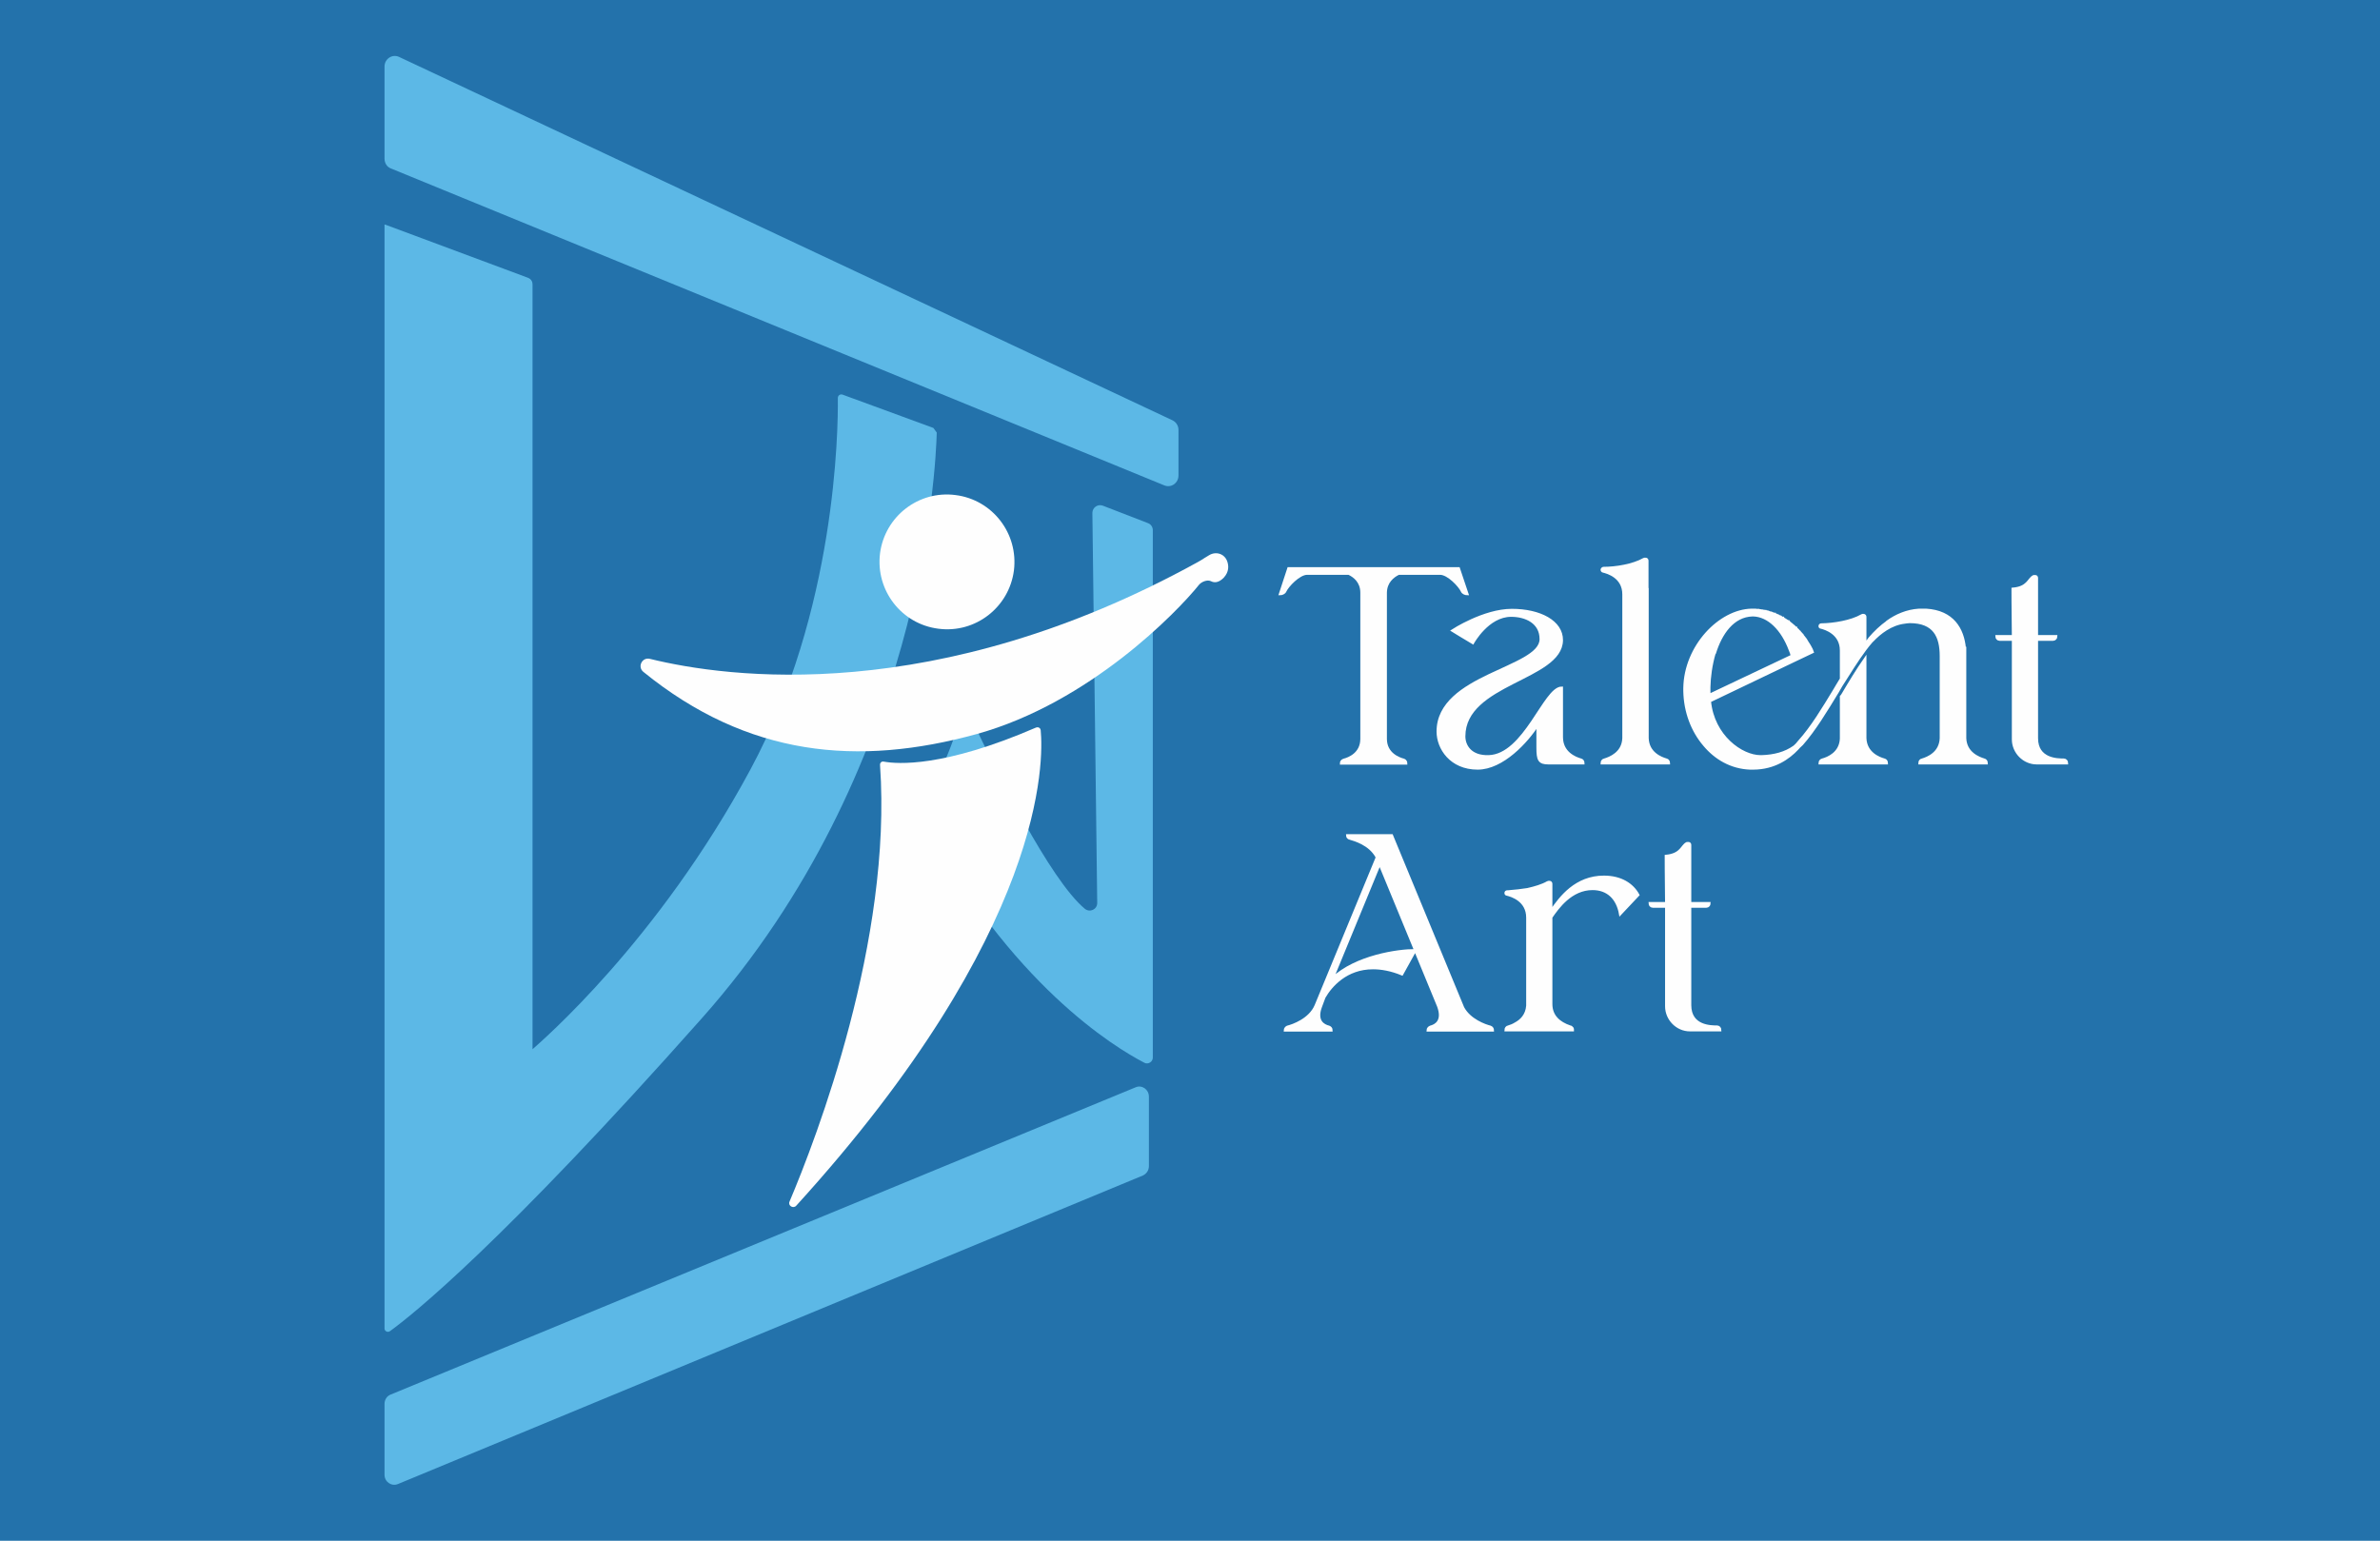
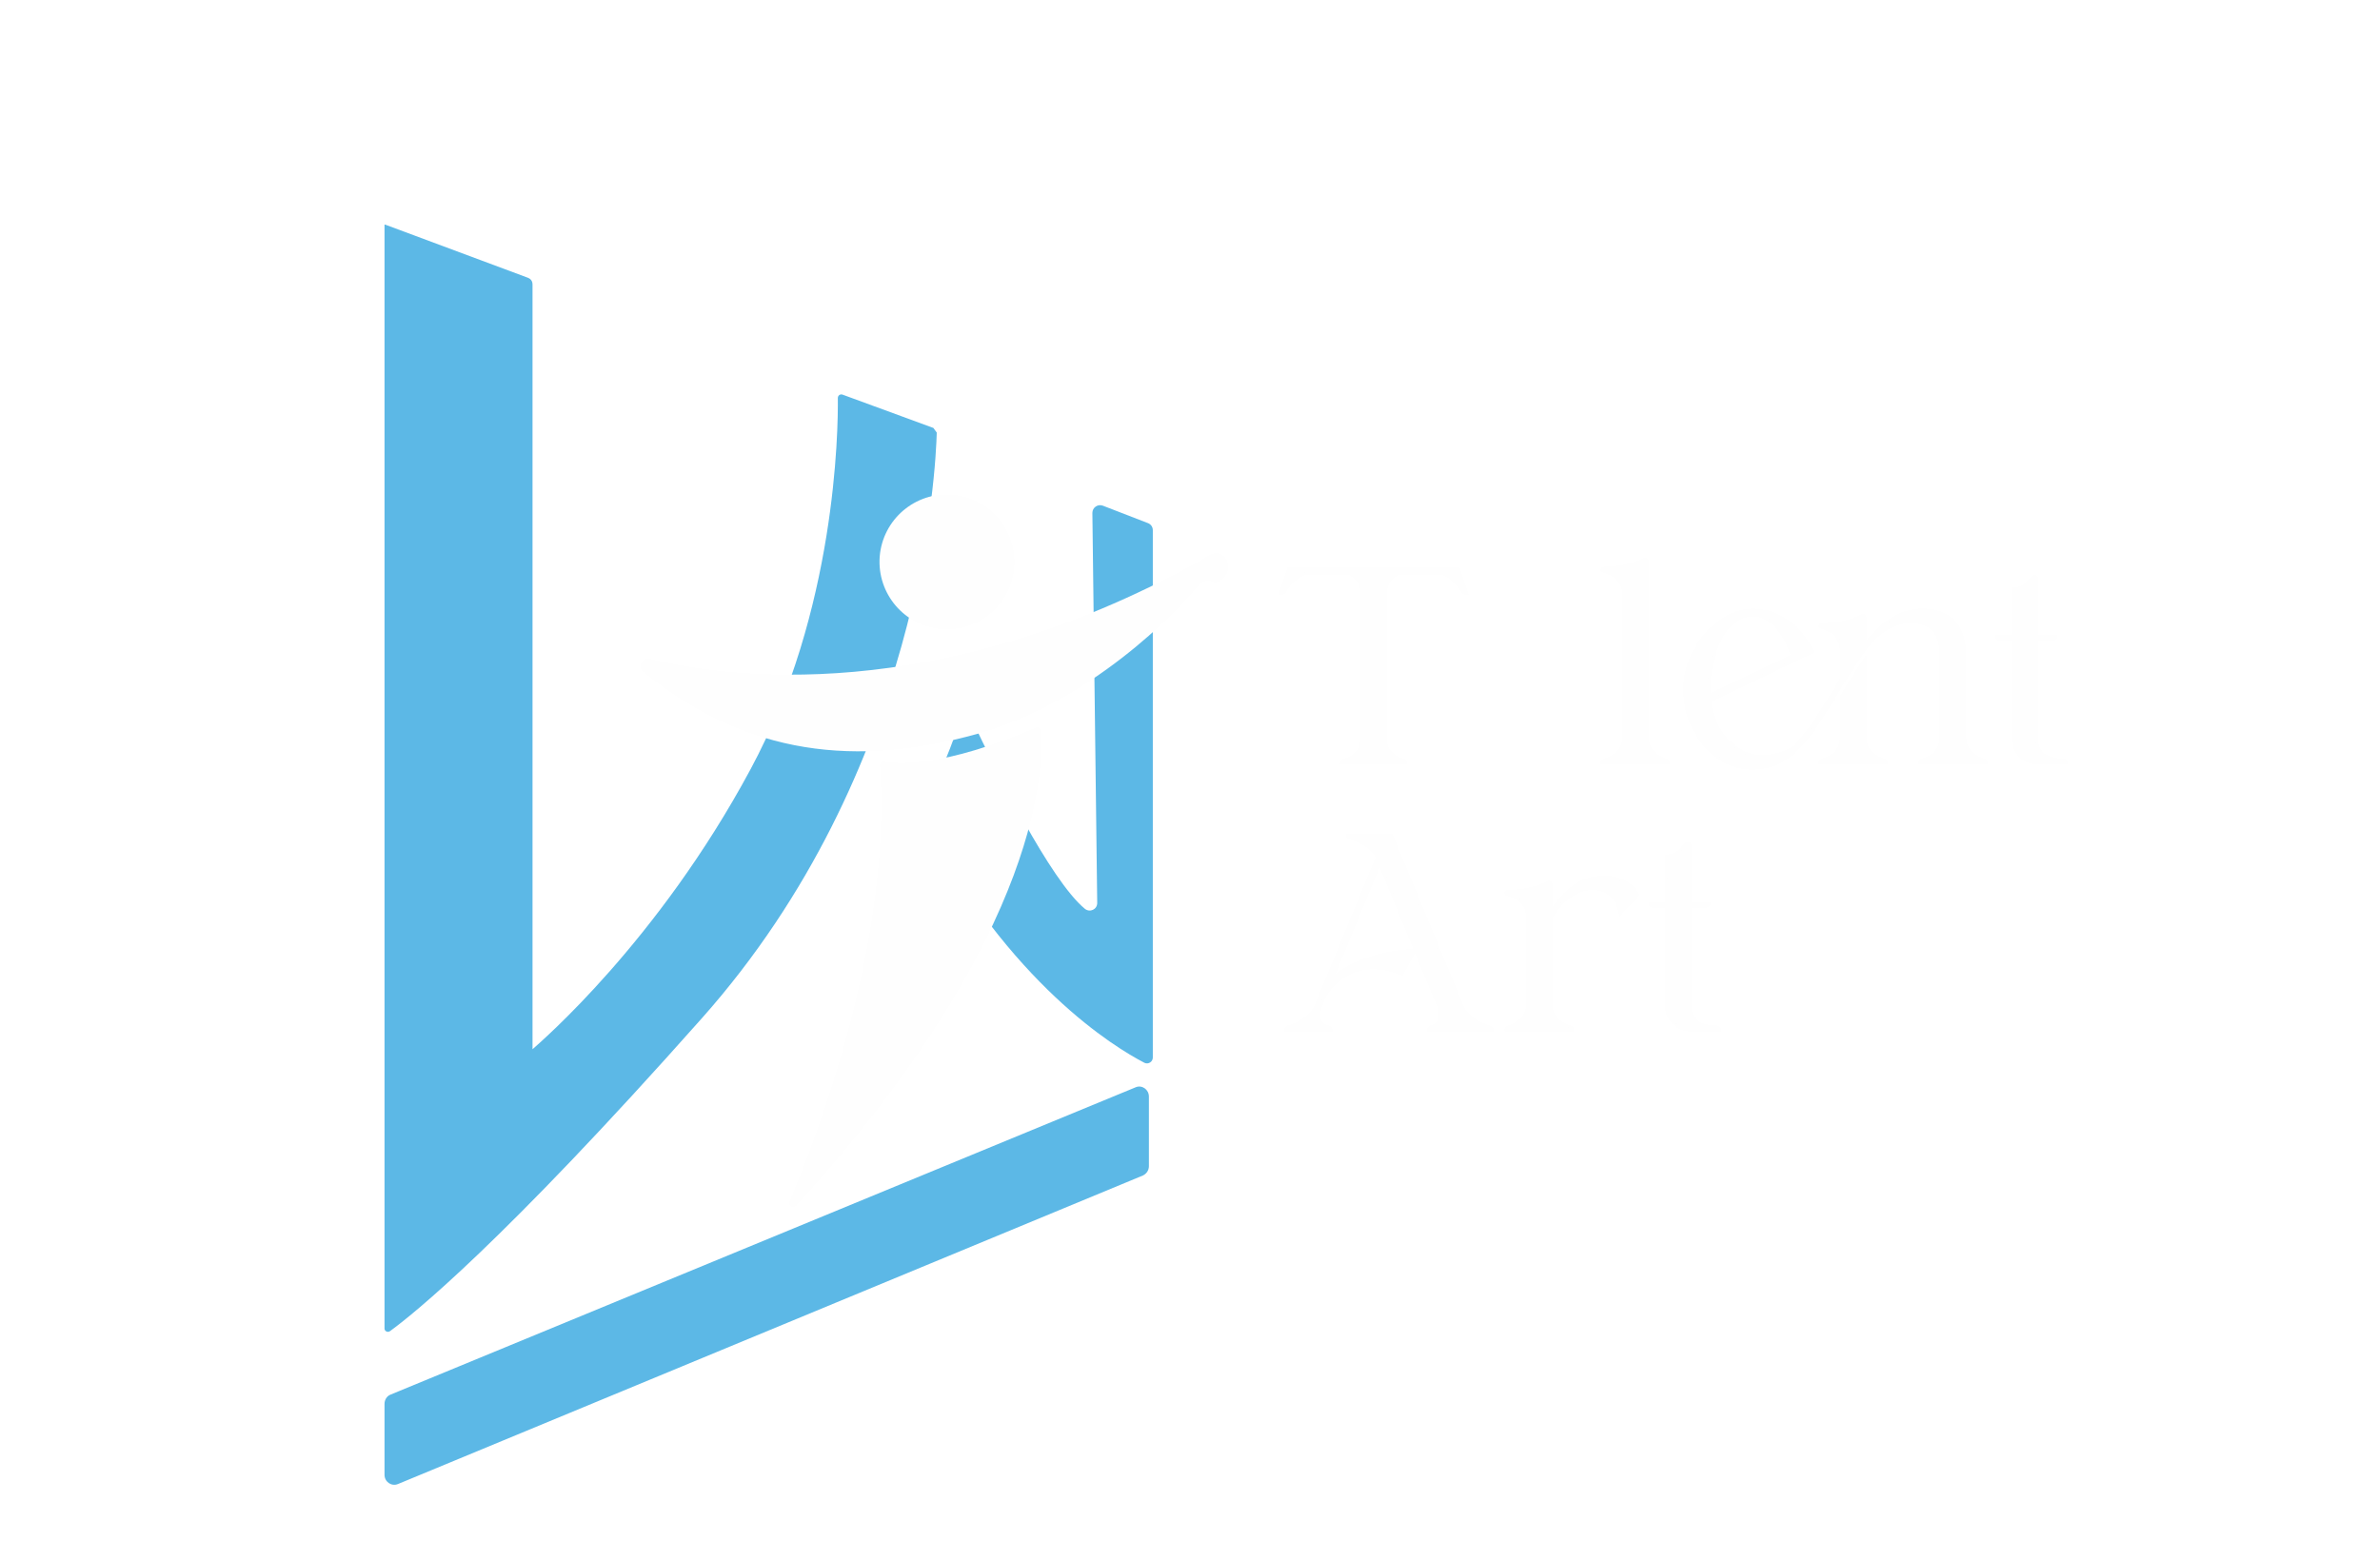
<svg xmlns="http://www.w3.org/2000/svg" version="1.2" viewBox="0 0 1280 828" width="800" height="518">
  <title>LOGO_TA-ai</title>
  <style>
		.s0 { fill: #2372ab } 
		.s1 { fill: #5cb8e6 } 
		.s2 { fill: #fefefe;stroke: #fefefe;stroke-width: 1.4 } 
		.s3 { fill: #fefefe } 
	</style>
  <g id="Capa 1">
-     <path id="&lt;Path&gt;" class="s0" d="m1280 1054h-1280v-1280h1280z" />
    <path id="&lt;Path&gt;" class="s1" d="m207.1 120.4l76.8 28.6c2.1 0.8 2.5 2.5 2.5 3.6v411.4q0 0 0 0c4.1-3.7 67.3-57.7 117.2-150.5 46-85.4 47.2-182.3 47-199.8 0-1.4 1.3-2.3 2.6-1.8l48.8 17.9c0.7 1 1.1 1.6 1.8 2.5-0.5 19.2-7.9 181.7-126.3 315-107.7 121.4-155.6 159.5-167.7 168.3-1.3 1-3 0-3-1.3v-593.7c0-0.2 0.2-0.2 0.3-0.2z" />
-     <path id="&lt;Path&gt;" class="s1" d="m206.8 84.9v-49.5c0-4.1 4.1-6.9 7.8-5.2l416 195.5c1.9 0.9 3.2 2.9 3.2 5.1v24.6c0 4-3.9 6.8-7.6 5.3l-416-170.5c-2.1-0.8-3.4-2.9-3.4-5.3z" />
    <g id="&lt;Group&gt;">
      <path id="&lt;Compound Path&gt;" class="s2" d="m693 305.4h91.5l4.6 13.7c-0.8 0-2.3-0.4-2.8-1.6-1.2-2.7-7.4-9.4-11.8-9.4h-22.3c-3.1 1.5-6.9 4.5-7 10.3v78.8c0.1 7.9 7 10.5 9.8 11.2 0.8 0.3 1.2 1.1 1.2 1.8h-34.9c0-0.7 0.4-1.5 1.4-1.8 2.8-0.7 9.5-3.3 9.6-11.2v-79c-0.1-5.6-3.7-8.6-6.9-10.1h-22.4c-4.4 0-10.6 6.7-11.8 9.4-0.5 1.2-2 1.6-2.7 1.6z" />
-       <path id="&lt;Compound Path&gt;" class="s2" d="m828.7 343.4c0-9-8-12.7-16-12.7-12.6 0-20.6 14.7-20.6 14.7-3.6-2.1-10.9-6.6-10.9-6.6 0 0 16.8-11 31.9-11 15.1 0 26.9 6.2 26.8 16.2-0.3 21-52.5 22.9-52.5 51.7 0 5.1 3.5 11.1 13.2 10.8 19.5-0.5 30.1-36.9 39.3-36.9v26.5c0 8.4 7.1 11.3 10.3 12.2 0.7 0.1 1.3 0.9 1.3 1.8h-18.7c-5 0-5.8-1.7-5.8-8.3v-12.4c-5.7 9-18.9 23.5-32.3 23.5-14.4 0-21.4-10.8-21.4-19.8 0-30.4 55.4-33.7 55.4-49.7z" />
      <path id="&lt;Compound Path&gt;" class="s2" d="m897.5 410.1h-36c0-0.9 0.6-1.7 1.4-1.8 3-0.9 10-3.6 10.3-11.6v-77.4c0-9.3-8.5-11.8-11.1-12.4-0.3 0-0.6-0.5-0.6-0.8 0-0.4 0.5-0.9 0.9-0.9 6.7 0 15.9-1.5 21.7-4.8 0.1-0.1 0.3-0.1 0.4-0.1h0.6c0.5 0 0.8 0.4 0.8 0.9v15.4h0.1v80.1c0.3 8 7.1 10.7 10.2 11.6 0.7 0.1 1.3 0.9 1.3 1.8z" />
      <path id="&lt;Compound Path&gt;" fill-rule="evenodd" class="s2" d="m1068.4 410.1h-36c0-0.9 0.5-1.7 1.4-1.8 3-0.9 9.8-3.6 10.1-11.6v-44.2c0-10.6-3.6-18.4-16.8-18.4-1 0-1.9 0.2-2.8 0.3-7.4 0.9-13.3 5.6-17.3 9.8 0 0 0 0-0.1 0-1.5 1.8-2.9 3.4-3.8 4.7-4.5 6-8.6 12.8-12.9 19.5-0.6 1.1-1.3 2.3-1.9 3.3-6.1 10-12.4 20.5-19.2 28.2-0.6 0.6-1.1 1-1.7 1.6-0.3 0.3-0.4 0.6-0.7 0.8-4.9 5.2-12.5 10.5-23.6 10.6q-0.3 0-0.5 0c0 0-0.1 0-0.3 0 0 0 0 0-0.2 0 0 0 0 0-0.1 0q-0.2 0-0.5 0c-0.1 0-0.1 0-0.3 0-10.2-0.4-18.6-5.4-24.6-12.6-6.4-7.5-10.4-17.7-10.6-29q0-0.3 0-0.5 0-0.2 0-0.4c0-0.3 0-0.5 0-0.6 0.3-22.5 18.9-41.8 36.1-42.1q0.3 0 0.5 0c0.2 0 0.3 0 0.6 0 0.2 0 0.5 0 0.6 0q0.2 0 0.5 0c0.1 0 0.1 0.1 0.3 0.1 0 0 0.1 0 0.3 0 0 0 0.1 0 0.3 0 0.1 0 0.4 0 0.6 0 0.1 0 0.3 0 0.6 0.2q0.2 0 0.4 0c0.2 0 0.3 0 0.5 0.1 0.4 0 0.7 0 1.2 0.2 0.2 0 0.2 0 0.3 0 0.2 0 0.2 0 0.2 0.1 0.1 0 0.3 0 0.3 0 0.1 0 0.3 0 0.3 0 0.1 0.2 0.1 0.2 0.3 0.2 0.1 0 0.1 0 0.3 0l0.1 0.1q0.2 0 0.5 0c0.4 0.2 0.7 0.3 1.2 0.5 0.1 0 0.3 0 0.3 0 0.1 0.1 0.1 0.1 0.1 0.1 0.2 0 0.3 0 0.3 0 0.2 0.2 0.2 0.2 0.3 0.2 0.2 0 0.3 0.1 0.3 0.1 0.2 0 0.2 0 0.2 0 0.1 0 0.3 0.2 0.4 0.2 0.2 0.1 0.3 0.1 0.5 0.1 0 0 0 0.2 0.2 0.2 0 0 0.1 0 0.3 0.1 0.6 0.2 1 0.5 1.5 0.6 0.1 0 0.1 0.2 0.3 0.2 0.1 0 0.1 0.1 0.1 0.1 0.2 0 0.3 0.2 0.5 0.2 0.1 0.1 0.3 0.1 0.3 0.1 0.1 0.2 0.3 0.2 0.3 0.2 0.1 0.1 0.1 0.1 0.1 0.1 0.2 0 0.2 0.2 0.3 0.2 0.2 0 0.2 0.1 0.3 0.1 0 0 0 0 0.2 0 0 0.2 0.1 0.2 0.3 0.3 0.1 0.2 0.3 0.2 0.4 0.3 0.3 0.2 0.6 0.3 0.9 0.6 0.2 0 0.2 0 0.4 0.2 0.1 0.1 0.4 0.3 0.6 0.4 0.1 0 0.3 0.2 0.4 0.2v0.1c0.2 0 0.3 0.2 0.5 0.3 0 0 0.1 0.2 0.3 0.3 0.6 0.5 1.2 0.9 1.8 1.5 0.1 0 0.3 0.2 0.4 0.3 0.2 0.2 0.3 0.3 0.3 0.3 0.2 0 0.2 0.2 0.2 0.2 0.1 0 0.1 0.1 0.3 0.3 0 0 0.1 0.1 0.3 0.1 0 0 0 0 0 0.2 0.1 0 0.3 0.1 0.3 0.3 0.5 0.4 0.9 0.7 1.2 1.2q0.2 0.2 0.5 0.4c0.1 0.2 0.1 0.3 0.3 0.5 0 0 0.1 0 0.1 0.1 0.2 0 0.2 0.2 0.3 0.3q0.2 0.2 0.5 0.5c0.1 0.1 0.1 0.3 0.3 0.4 0 0.2 0 0.2 0 0.2q0.2 0.2 0.4 0.4 0.7 0.9 1.4 1.8c0.7 1.4 1.7 2.6 2.4 4 0.5 0.8 0.9 1.7 1.2 2.6l-10.3 4.9-44.9 21.5h-0.1c1.8 19 17.2 29.8 27.3 29.8 0.3 0 0.5 0 0.6 0 6.7-0.2 12.7-1.7 17.7-5.3 0.8-0.7 1.7-1.6 2.5-2.7 6.8-7.5 13-17.8 19-27.7 1.2-2.1 2.4-4 3.6-6v-15.3c0-9.2-8.4-11.8-10.8-12.4-0.5 0-0.7-0.3-0.7-0.7 0-0.5 0.4-0.8 0.8-0.8 6.7-0.1 16-1.6 21.8-4.9 0.1 0 0.3-0.2 0.4-0.2h0.5c0.6 0 0.9 0.5 0.9 0.9v14.9c0.8-1.1 1.5-2.1 2.4-3.3 3-3.5 6.2-6.5 9.6-8.9v-0.1c4.6-3.3 10.4-5.9 17-6.3q0.9 0 1.9 0c0.7 0 1.3 0 1.9 0 14.4 0.9 19.7 10.3 20.7 20.5h0.2v48.5c0.3 8 7.3 10.7 10.3 11.6 0.7 0.1 1.3 0.9 1.3 1.8zm-149.2-40.3c0 0.1 0 0.3 0 0.6v0.3c0 1 0 1.9 0.1 2.8l44.5-21.1c-0.3-1.1-0.6-2.1-1.1-3.2-4.1-11-11.5-18.5-19.8-18.7q-0.2 0-0.4 0c-10.5 0.3-17 9.8-20.3 20.4 0 0.1 0 0.1-0.2 0.1-1.8 6.2-2.7 12.8-2.8 18.2 0 0.1 0 0.1 0 0.3 0 0 0 0.1 0 0.3zm95.5 40.3h-36c0-0.9 0.7-1.7 1.4-1.8 3-0.8 9.7-3.5 10.1-11.3v-22.7c0.3-0.3 0.5-0.6 0.7-0.9 3.9-6.6 8-13.4 12.2-19.4 0 0 0 42.1 0 42.3v0.4c0.3 8 7.3 10.8 10.3 11.6 0.7 0.1 1.3 0.9 1.3 1.8z" />
      <path id="&lt;Compound Path&gt;" class="s2" d="m1073.8 341.9h8.9c-0.2-15.3-0.2-25.5-0.2-25.5 8.2-0.7 8.4-5.2 11.1-6.7 0.1 0 0.3-0.1 0.4-0.1h0.6c0.5 0 0.8 0.4 0.8 0.9v31.4h10.4c0 0.9-0.7 1.7-1.6 1.7h-8.8v53.1c0 11.6 11.3 11.6 14.5 11.6 0.9 0 1.7 0.7 1.7 1.8h-16.2c-7 0-12.7-5.9-12.7-12.8v-53.7h-7.3c-0.9 0-1.6-0.8-1.6-1.7z" />
    </g>
    <g id="&lt;Group&gt;">
      <g id="&lt;Group&gt;">
        <path id="&lt;Compound Path&gt;" class="s2" d="m692.4 552c2.9-0.7 12.1-3.9 15.3-11.5l32.8-79.5-0.1-0.6c-3.8-6.8-11.7-9-14.4-9.8-0.8-0.1-1.4-0.9-1.4-1.6h23.9l38.3 92.7c3.6 6.7 11.9 9.6 14.7 10.3 0.9 0.3 1.3 1.1 1.3 1.8h-34.9c0-0.7 0.6-1.5 1.4-1.8 2.8-0.7 7.2-3.1 4.3-11.1l-31.6-76.7-25.5 61.9c12.7-12.1 35.4-15.3 44.6-15.3l-7.1 12.8c-5.8-2.4-11.1-3.3-15.6-3.3-14.4 0-22.7 9.6-26.2 15.7l-1.9 5.1c-2.9 7.8 1.5 10.2 4.4 10.9q1.3 0.5 1.3 1.8h-24.9c0-0.7 0.6-1.5 1.3-1.8z" />
        <path id="&lt;Compound Path&gt;" class="s2" d="m810.6 479.2h0.4c3.8-0.3 7.4-0.7 10.5-1.2 4-0.9 8-2.1 10.8-3.7 0.2 0 0.3-0.2 0.5-0.2h0.6c0.5 0 0.8 0.5 0.8 0.9v14.7c5.1-7.5 13.4-18.4 28.4-18.4 9.1 0 15.3 4 18.4 9.7l-9.6 10.2c-1.5-8.4-6.7-13.5-14.9-13.5-11.6 0-18.7 10.1-22.3 15.3v46.7c0 6.5 4.3 10.2 10.2 12.2 0.5 0 0.9 0.4 1.3 0.9 0.1 0.3 0.1 0.6 0.1 0.9h-36c0-0.9 0.6-1.7 1.4-1.8 1-0.3 2.5-0.8 3.9-1.7 3-1.6 6-4.5 6.4-9.6v-47.4c0-9.3-8.5-11.9-11.1-12.5-0.3 0-0.6-0.3-0.6-0.7 0-0.5 0.3-0.8 0.8-0.8z" />
        <path id="&lt;Compound Path&gt;" class="s2" d="m887.3 485.5h8.9c-0.2-15.3-0.2-25.4-0.2-25.4 8.2-0.8 8.4-5.3 11.1-6.8 0.1 0 0.3-0.1 0.4-0.1h0.6c0.5 0 0.8 0.4 0.8 0.9v31.4h10.4c0 0.9-0.7 1.7-1.6 1.7h-8.8v53.1c0 11.6 11.3 11.6 14.5 11.6 0.9 0 1.7 0.7 1.7 1.8h-16.2c-7 0-12.7-5.9-12.7-12.8v-53.7h-7.3c-0.9 0-1.6-0.8-1.6-1.7z" />
      </g>
    </g>
    <path id="&lt;Path&gt;" class="s1" d="m614.7 631.9l-400.7 166c-3.5 1.4-7.2-1.2-7.2-5v-38.1c0-2.2 1.2-4.2 3.2-5l400.7-165.3c3.4-1.5 7.2 1.1 7.2 5v37.4c0 2.2-1.3 4.1-3.2 5z" />
    <path id="&lt;Path&gt;" class="s1" d="m593.1 271.6l24.3 9.4c1.6 0.6 2.6 2.1 2.6 3.8v283.7c0 2.3-2.5 3.8-4.5 2.8-16.2-8.4-72.1-42.3-119.4-131.4-0.6-1-0.6-2.3-0.1-3.4 3.1-6.6 14.6-31.2 19.8-48 1.1-3.5 5.9-3.8 7.5-0.5 11.8 24.9 41.4 85 60.2 100.5 2.7 2.1 6.6 0.3 6.6-3.2-0.4-33.1-2.2-178.4-2.6-209.8 0-2.9 2.9-4.9 5.6-3.9z" />
    <g id="&lt;Group&gt;">
-       <path id="&lt;Path&gt;" class="s3" d="m475.4 409.3c7.2 1.3 32 3.2 81.7-18.3 1.3-0.5 2.4 0.1 2.6 1.4 1.5 15.6 3.5 107.4-131.5 255.8-1.6 1.7-4.5 0-3.6-2.2 14.6-34.5 55.3-140.5 48.7-234.8-0.1-1.3 0.8-2.2 2.1-1.9z" />
+       <path id="&lt;Path&gt;" class="s3" d="m475.4 409.3c7.2 1.3 32 3.2 81.7-18.3 1.3-0.5 2.4 0.1 2.6 1.4 1.5 15.6 3.5 107.4-131.5 255.8-1.6 1.7-4.5 0-3.6-2.2 14.6-34.5 55.3-140.5 48.7-234.8-0.1-1.3 0.8-2.2 2.1-1.9" />
      <path id="&lt;Path&gt;" class="s3" d="m346 361c-3.3-2.7-0.7-8 3.5-7 41.4 10.2 153.7 25.7 294.6-52 1.3-0.7 2.6-1.5 3.8-2.3 0.7-0.4 1.5-0.9 2.3-1.4 3.7-2.3 8.3-0.9 9.8 3.2 0.9 2.5 1 5.7-1.8 8.8-2.9 3-5.3 2.8-7 1.9-1.9-0.9-4.9 0.3-6.3 1.9-11.9 14.9-59.1 63.5-119.4 80.3-64.1 17.7-123.4 12.2-179.5-33.4z" />
      <path id="&lt;Path&gt;" class="s3" d="m513.9 265.9c19.9 2.5 33.9 20.7 31.4 40.6-2.6 19.8-20.7 33.9-40.6 31.3-19.9-2.5-33.9-20.7-31.4-40.6 2.6-19.8 20.7-33.9 40.6-31.3z" />
    </g>
  </g>
</svg>